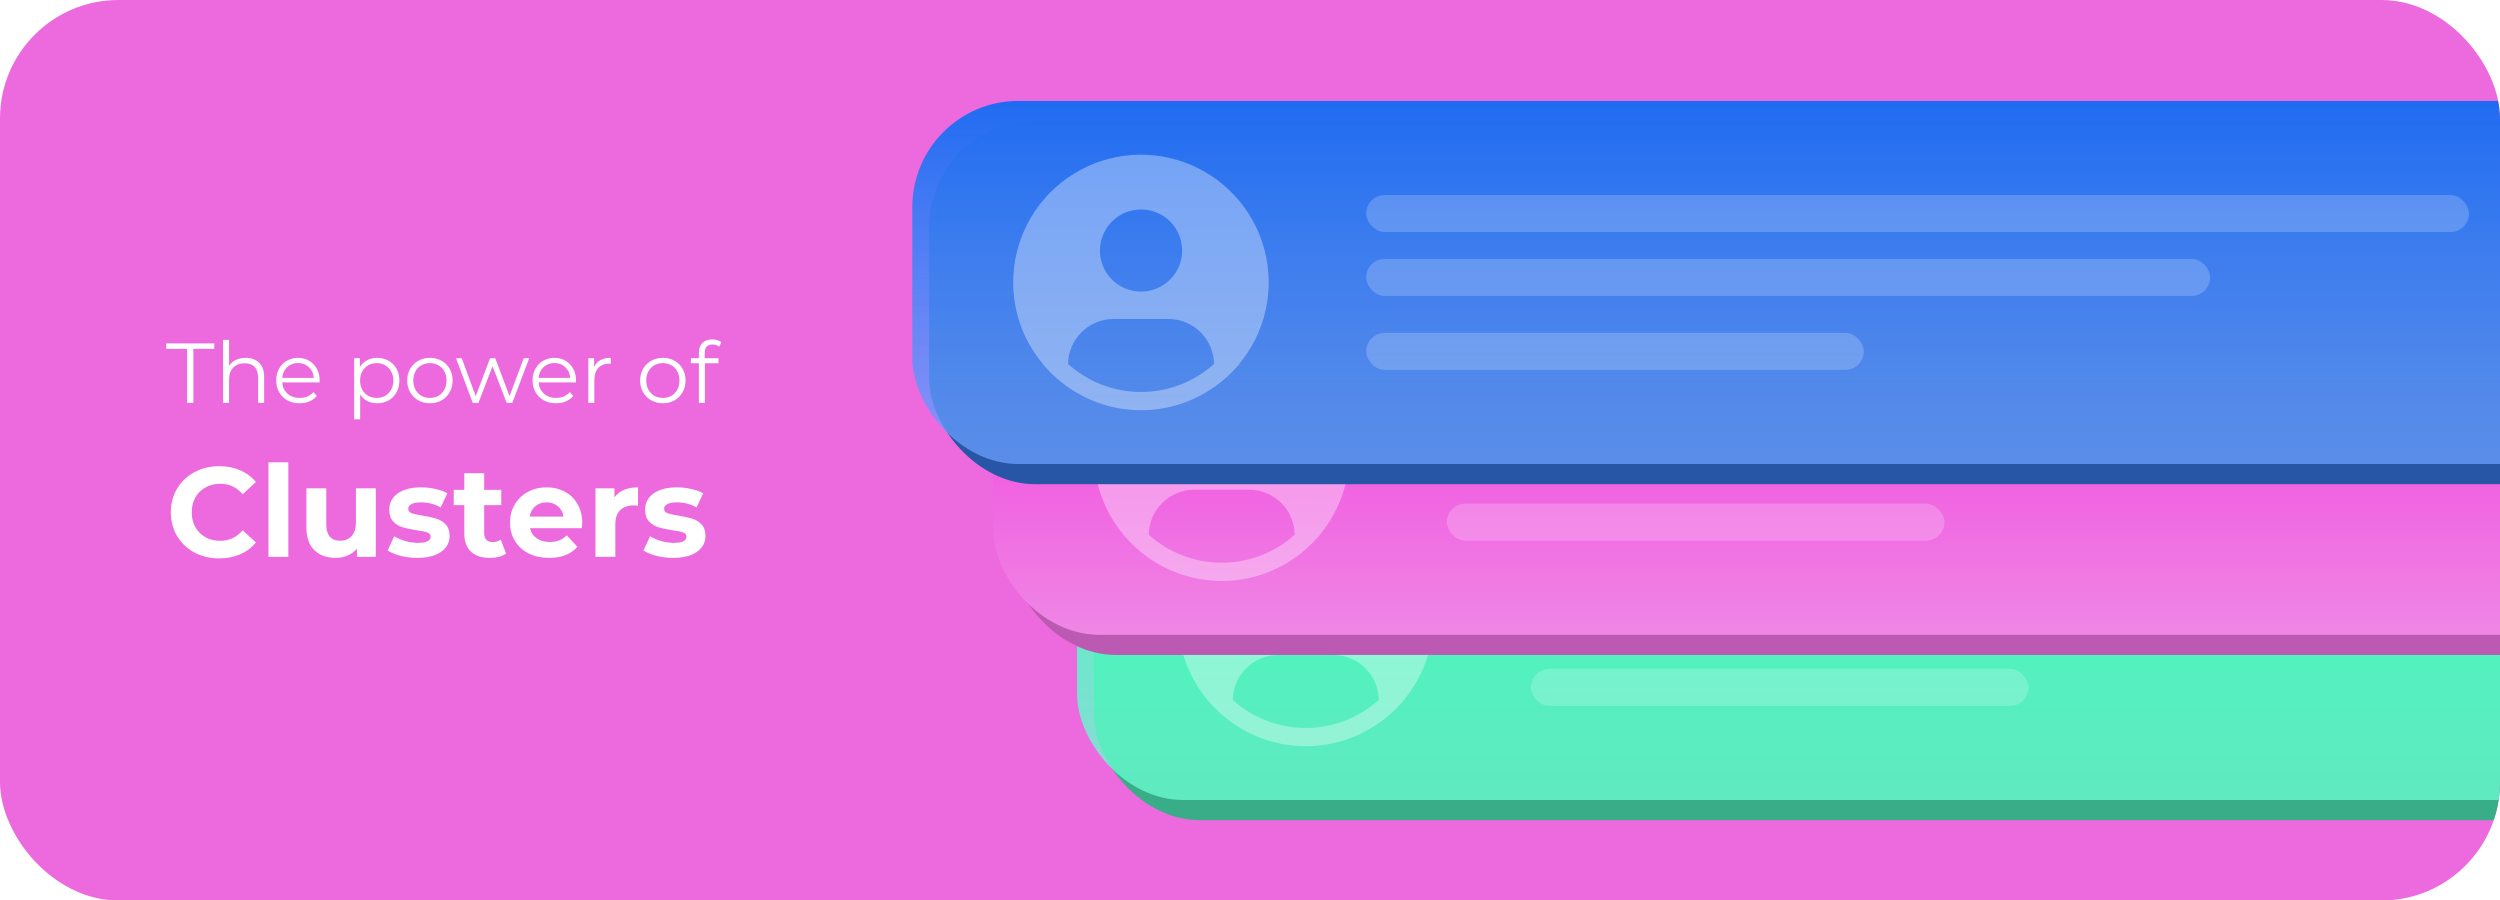
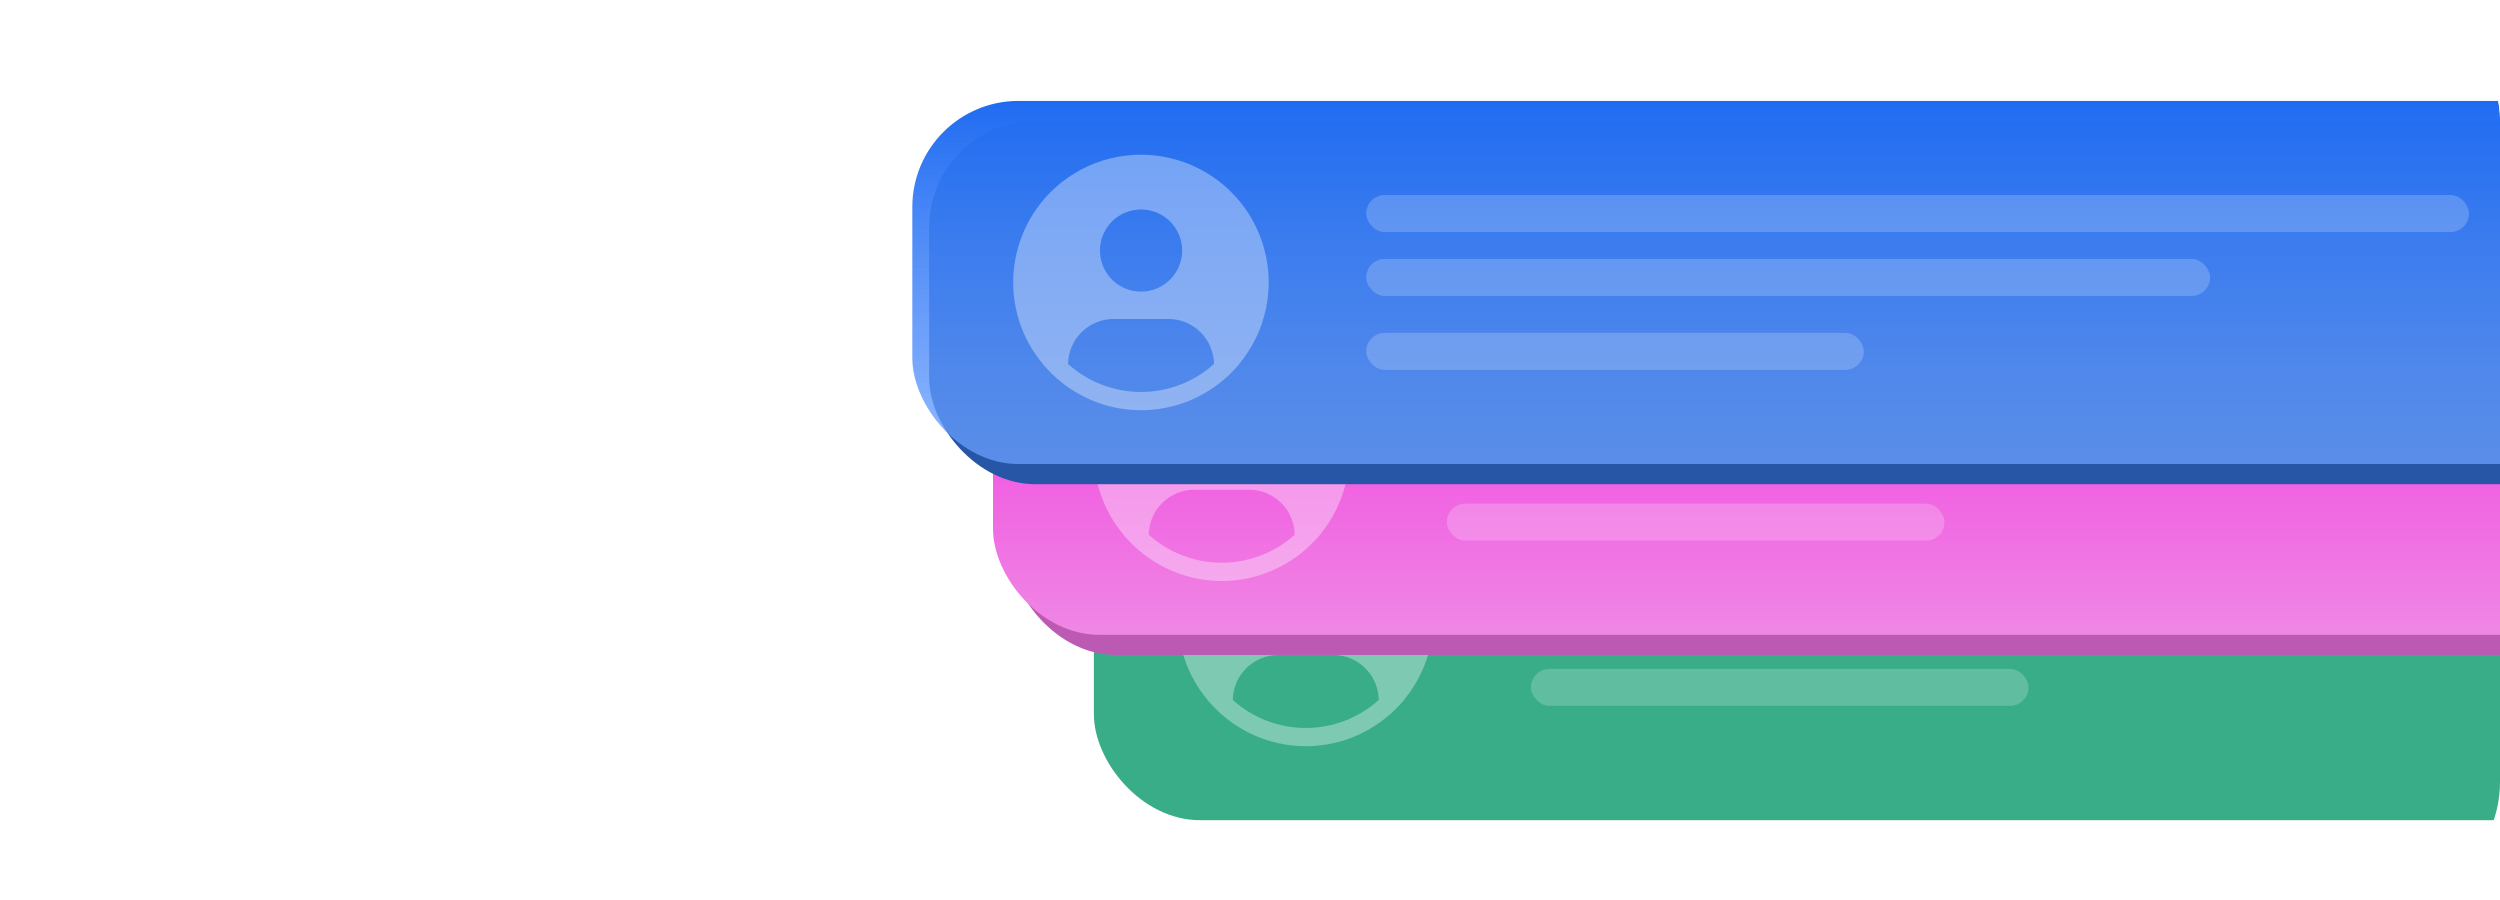
<svg xmlns="http://www.w3.org/2000/svg" width="422" height="152" viewBox="0 0 422 152" fill="none">
  <g clip-path="url(#clip0_89_4415)">
-     <rect width="422" height="152" rx="20" fill="#EC6ADE" />
-     <path d="M31.583 58.884H28.057V57.967H36.17V58.884H32.644V68H31.583V58.884ZM41.491 60.403C42.437 60.403 43.187 60.68 43.741 61.235C44.305 61.779 44.587 62.577 44.587 63.628V68H43.569V63.729C43.569 62.945 43.373 62.348 42.981 61.937C42.59 61.526 42.031 61.321 41.304 61.321C40.492 61.321 39.847 61.564 39.37 62.052C38.901 62.529 38.667 63.194 38.667 64.044V68H37.65V57.365H38.667V61.779C38.944 61.34 39.327 61.001 39.814 60.762C40.301 60.523 40.86 60.403 41.491 60.403ZM53.942 64.546H47.636C47.693 65.329 47.994 65.965 48.539 66.452C49.083 66.93 49.771 67.169 50.603 67.169C51.071 67.169 51.501 67.087 51.893 66.925C52.284 66.753 52.624 66.505 52.91 66.18L53.484 66.839C53.149 67.24 52.729 67.546 52.222 67.756C51.725 67.967 51.176 68.072 50.574 68.072C49.8 68.072 49.112 67.909 48.51 67.584C47.917 67.25 47.454 66.791 47.12 66.208C46.785 65.625 46.618 64.966 46.618 64.23C46.618 63.495 46.776 62.835 47.091 62.252C47.416 61.669 47.855 61.216 48.41 60.891C48.973 60.566 49.604 60.403 50.302 60.403C50.999 60.403 51.625 60.566 52.179 60.891C52.733 61.216 53.168 61.669 53.484 62.252C53.799 62.826 53.957 63.485 53.957 64.23L53.942 64.546ZM50.302 61.278C49.575 61.278 48.964 61.512 48.467 61.98C47.98 62.439 47.703 63.041 47.636 63.786H52.982C52.915 63.041 52.633 62.439 52.136 61.98C51.649 61.512 51.037 61.278 50.302 61.278ZM63.664 60.403C64.371 60.403 65.011 60.566 65.584 60.891C66.158 61.206 66.607 61.655 66.932 62.238C67.257 62.821 67.419 63.485 67.419 64.23C67.419 64.985 67.257 65.654 66.932 66.237C66.607 66.82 66.158 67.274 65.584 67.599C65.021 67.914 64.38 68.072 63.664 68.072C63.052 68.072 62.498 67.947 62.001 67.699C61.514 67.441 61.112 67.068 60.797 66.581V70.781H59.779V60.461H60.754V61.951C61.06 61.454 61.461 61.072 61.958 60.805C62.465 60.537 63.033 60.403 63.664 60.403ZM63.592 67.169C64.118 67.169 64.595 67.049 65.025 66.81C65.455 66.562 65.79 66.213 66.029 65.764C66.277 65.315 66.401 64.804 66.401 64.23C66.401 63.657 66.277 63.151 66.029 62.711C65.79 62.262 65.455 61.913 65.025 61.665C64.595 61.416 64.118 61.292 63.592 61.292C63.057 61.292 62.574 61.416 62.144 61.665C61.724 61.913 61.389 62.262 61.141 62.711C60.902 63.151 60.783 63.657 60.783 64.23C60.783 64.804 60.902 65.315 61.141 65.764C61.389 66.213 61.724 66.562 62.144 66.81C62.574 67.049 63.057 67.169 63.592 67.169ZM72.575 68.072C71.849 68.072 71.194 67.909 70.612 67.584C70.029 67.25 69.57 66.791 69.236 66.208C68.901 65.625 68.734 64.966 68.734 64.23C68.734 63.495 68.901 62.835 69.236 62.252C69.57 61.669 70.029 61.216 70.612 60.891C71.194 60.566 71.849 60.403 72.575 60.403C73.301 60.403 73.956 60.566 74.539 60.891C75.122 61.216 75.576 61.669 75.9 62.252C76.235 62.835 76.402 63.495 76.402 64.23C76.402 64.966 76.235 65.625 75.9 66.208C75.576 66.791 75.122 67.25 74.539 67.584C73.956 67.909 73.301 68.072 72.575 68.072ZM72.575 67.169C73.11 67.169 73.588 67.049 74.008 66.81C74.439 66.562 74.773 66.213 75.012 65.764C75.251 65.315 75.37 64.804 75.37 64.23C75.37 63.657 75.251 63.146 75.012 62.697C74.773 62.248 74.439 61.904 74.008 61.665C73.588 61.416 73.11 61.292 72.575 61.292C72.04 61.292 71.558 61.416 71.127 61.665C70.707 61.904 70.373 62.248 70.124 62.697C69.885 63.146 69.766 63.657 69.766 64.23C69.766 64.804 69.885 65.315 70.124 65.764C70.373 66.213 70.707 66.562 71.127 66.81C71.558 67.049 72.04 67.169 72.575 67.169ZM89.335 60.461L86.483 68H85.523L83.143 61.822L80.764 68H79.804L76.966 60.461H77.94L80.305 66.868L82.728 60.461H83.602L86.01 66.868L88.404 60.461H89.335ZM97.222 64.546H90.916C90.973 65.329 91.274 65.965 91.819 66.452C92.363 66.93 93.051 67.169 93.883 67.169C94.351 67.169 94.781 67.087 95.173 66.925C95.564 66.753 95.904 66.505 96.19 66.18L96.764 66.839C96.429 67.24 96.009 67.546 95.502 67.756C95.005 67.967 94.456 68.072 93.854 68.072C93.08 68.072 92.392 67.909 91.79 67.584C91.198 67.25 90.734 66.791 90.4 66.208C90.065 65.625 89.898 64.966 89.898 64.23C89.898 63.495 90.056 62.835 90.371 62.252C90.696 61.669 91.135 61.216 91.69 60.891C92.253 60.566 92.884 60.403 93.582 60.403C94.279 60.403 94.905 60.566 95.459 60.891C96.013 61.216 96.448 61.669 96.764 62.252C97.079 62.826 97.237 63.485 97.237 64.23L97.222 64.546ZM93.582 61.278C92.855 61.278 92.244 61.512 91.747 61.98C91.26 62.439 90.983 63.041 90.916 63.786H96.262C96.195 63.041 95.913 62.439 95.416 61.98C94.929 61.512 94.317 61.278 93.582 61.278ZM100.283 61.937C100.522 61.431 100.875 61.048 101.343 60.79C101.821 60.532 102.409 60.403 103.106 60.403V61.392L102.863 61.378C102.07 61.378 101.448 61.622 100.999 62.109C100.55 62.596 100.326 63.28 100.326 64.159V68H99.308V60.461H100.283V61.937ZM111.894 68.072C111.168 68.072 110.513 67.909 109.93 67.584C109.347 67.25 108.889 66.791 108.554 66.208C108.22 65.625 108.053 64.966 108.053 64.23C108.053 63.495 108.22 62.835 108.554 62.252C108.889 61.669 109.347 61.216 109.93 60.891C110.513 60.566 111.168 60.403 111.894 60.403C112.62 60.403 113.275 60.566 113.858 60.891C114.44 61.216 114.894 61.669 115.219 62.252C115.554 62.835 115.721 63.495 115.721 64.23C115.721 64.966 115.554 65.625 115.219 66.208C114.894 66.791 114.44 67.25 113.858 67.584C113.275 67.909 112.62 68.072 111.894 68.072ZM111.894 67.169C112.429 67.169 112.907 67.049 113.327 66.81C113.757 66.562 114.092 66.213 114.331 65.764C114.569 65.315 114.689 64.804 114.689 64.23C114.689 63.657 114.569 63.146 114.331 62.697C114.092 62.248 113.757 61.904 113.327 61.665C112.907 61.416 112.429 61.292 111.894 61.292C111.359 61.292 110.876 61.416 110.446 61.665C110.026 61.904 109.691 62.248 109.443 62.697C109.204 63.146 109.085 63.657 109.085 64.23C109.085 64.804 109.204 65.315 109.443 65.764C109.691 66.213 110.026 66.562 110.446 66.81C110.876 67.049 111.359 67.169 111.894 67.169ZM120.293 58.153C119.853 58.153 119.519 58.272 119.289 58.511C119.069 58.75 118.96 59.104 118.96 59.572V60.461H121.282V61.321H118.988V68H117.971V61.321H116.623V60.461H117.971V59.529C117.971 58.841 118.166 58.296 118.558 57.895C118.96 57.494 119.523 57.293 120.25 57.293C120.536 57.293 120.813 57.336 121.081 57.422C121.348 57.498 121.573 57.613 121.755 57.766L121.411 58.526C121.114 58.277 120.742 58.153 120.293 58.153ZM36.987 94.258C35.453 94.258 34.063 93.928 32.816 93.269C31.583 92.595 30.609 91.671 29.892 90.496C29.19 89.306 28.838 87.966 28.838 86.475C28.838 84.984 29.19 83.651 29.892 82.476C30.609 81.286 31.583 80.362 32.816 79.703C34.063 79.029 35.461 78.692 37.008 78.692C38.313 78.692 39.488 78.921 40.535 79.38C41.595 79.839 42.484 80.498 43.2 81.358L40.965 83.422C39.947 82.247 38.685 81.659 37.181 81.659C36.249 81.659 35.417 81.867 34.687 82.282C33.956 82.684 33.382 83.25 32.967 83.981C32.565 84.712 32.364 85.543 32.364 86.475C32.364 87.407 32.565 88.238 32.967 88.969C33.382 89.7 33.956 90.273 34.687 90.689C35.417 91.09 36.249 91.291 37.181 91.291C38.685 91.291 39.947 90.696 40.965 89.507L43.2 91.57C42.484 92.445 41.595 93.111 40.535 93.57C39.474 94.029 38.291 94.258 36.987 94.258ZM45.316 78.047H48.67V94H45.316V78.047ZM63.436 82.433V94H60.254V92.624C59.809 93.126 59.279 93.513 58.663 93.785C58.047 94.043 57.38 94.172 56.663 94.172C55.144 94.172 53.94 93.735 53.051 92.861C52.163 91.986 51.718 90.689 51.718 88.969V82.433H55.072V88.475C55.072 90.338 55.853 91.269 57.416 91.269C58.218 91.269 58.864 91.011 59.351 90.496C59.838 89.965 60.082 89.184 60.082 88.152V82.433H63.436ZM70.435 94.172C69.474 94.172 68.535 94.057 67.618 93.828C66.701 93.584 65.97 93.283 65.425 92.925L66.543 90.517C67.059 90.847 67.683 91.119 68.414 91.334C69.145 91.535 69.861 91.635 70.564 91.635C71.983 91.635 72.692 91.284 72.692 90.582C72.692 90.252 72.499 90.015 72.112 89.872C71.725 89.729 71.13 89.607 70.327 89.507C69.381 89.363 68.6 89.198 67.984 89.012C67.367 88.826 66.83 88.496 66.371 88.023C65.927 87.55 65.705 86.876 65.705 86.002C65.705 85.271 65.912 84.626 66.328 84.067C66.758 83.494 67.374 83.049 68.177 82.734C68.994 82.419 69.954 82.261 71.058 82.261C71.875 82.261 72.685 82.354 73.488 82.54C74.305 82.713 74.978 82.956 75.509 83.272L74.391 85.658C73.373 85.085 72.262 84.798 71.058 84.798C70.341 84.798 69.804 84.898 69.446 85.099C69.087 85.3 68.908 85.558 68.908 85.873C68.908 86.231 69.102 86.482 69.489 86.626C69.876 86.769 70.492 86.905 71.338 87.034C72.284 87.192 73.058 87.364 73.66 87.55C74.262 87.722 74.785 88.044 75.229 88.517C75.674 88.99 75.896 89.65 75.896 90.496C75.896 91.212 75.681 91.85 75.251 92.409C74.821 92.968 74.19 93.405 73.359 93.721C72.542 94.022 71.567 94.172 70.435 94.172ZM85.425 93.441C85.096 93.685 84.687 93.871 84.2 94C83.727 94.115 83.225 94.172 82.695 94.172C81.319 94.172 80.251 93.821 79.492 93.118C78.746 92.416 78.374 91.384 78.374 90.022V85.271H76.589V82.691H78.374V79.874H81.728V82.691H84.609V85.271H81.728V89.98C81.728 90.467 81.849 90.847 82.093 91.119C82.351 91.377 82.709 91.506 83.168 91.506C83.698 91.506 84.15 91.363 84.522 91.076L85.425 93.441ZM98.282 88.26C98.282 88.302 98.26 88.603 98.217 89.162H89.467C89.624 89.879 89.997 90.445 90.585 90.861C91.172 91.277 91.903 91.484 92.778 91.484C93.38 91.484 93.91 91.398 94.369 91.227C94.842 91.04 95.279 90.754 95.68 90.367L97.465 92.302C96.376 93.549 94.784 94.172 92.692 94.172C91.388 94.172 90.234 93.921 89.23 93.419C88.227 92.903 87.453 92.194 86.908 91.291C86.364 90.388 86.091 89.363 86.091 88.216C86.091 87.084 86.356 86.067 86.887 85.163C87.431 84.246 88.17 83.537 89.101 83.035C90.047 82.519 91.101 82.261 92.262 82.261C93.394 82.261 94.419 82.505 95.336 82.992C96.254 83.479 96.97 84.182 97.486 85.099C98.017 86.002 98.282 87.055 98.282 88.26ZM92.283 84.798C91.524 84.798 90.886 85.013 90.37 85.443C89.854 85.873 89.538 86.461 89.424 87.206H95.121C95.007 86.475 94.691 85.894 94.175 85.465C93.659 85.02 93.029 84.798 92.283 84.798ZM103.718 83.96C104.12 83.4 104.657 82.978 105.331 82.691C106.019 82.404 106.807 82.261 107.696 82.261V85.357C107.323 85.328 107.072 85.314 106.943 85.314C105.983 85.314 105.23 85.586 104.686 86.131C104.141 86.661 103.869 87.464 103.869 88.539V94H100.515V82.433H103.718V83.96ZM113.624 94.172C112.663 94.172 111.724 94.057 110.807 93.828C109.89 93.584 109.159 93.283 108.614 92.925L109.732 90.517C110.248 90.847 110.872 91.119 111.603 91.334C112.334 91.535 113.05 91.635 113.753 91.635C115.172 91.635 115.881 91.284 115.881 90.582C115.881 90.252 115.688 90.015 115.301 89.872C114.914 89.729 114.319 89.607 113.516 89.507C112.57 89.363 111.789 89.198 111.173 89.012C110.556 88.826 110.019 88.496 109.56 88.023C109.116 87.55 108.894 86.876 108.894 86.002C108.894 85.271 109.101 84.626 109.517 84.067C109.947 83.494 110.563 83.049 111.366 82.734C112.183 82.419 113.143 82.261 114.247 82.261C115.064 82.261 115.874 82.354 116.677 82.54C117.494 82.713 118.167 82.956 118.698 83.272L117.58 85.658C116.562 85.085 115.451 84.798 114.247 84.798C113.53 84.798 112.993 84.898 112.635 85.099C112.276 85.3 112.097 85.558 112.097 85.873C112.097 86.231 112.291 86.482 112.678 86.626C113.065 86.769 113.681 86.905 114.527 87.034C115.473 87.192 116.247 87.364 116.849 87.55C117.451 87.722 117.974 88.044 118.418 88.517C118.862 88.99 119.085 89.65 119.085 90.496C119.085 91.212 118.87 91.85 118.44 92.409C118.01 92.968 117.379 93.405 116.548 93.721C115.731 94.022 114.756 94.172 113.624 94.172Z" fill="white" />
    <rect x="184.645" y="77.153" width="301.355" height="61.292" rx="17.909" fill="#39AC88" />
-     <rect x="181.806" y="73.748" width="301.355" height="61.292" rx="17.909" fill="url(#paint0_linear_89_4415)" />
    <path d="M236.983 118.15C239.197 115.489 240.737 112.334 241.472 108.952C242.207 105.57 242.117 102.061 241.208 98.722C240.299 95.383 238.599 92.311 236.25 89.767C233.902 87.224 230.975 85.282 227.717 84.108C224.46 82.933 220.966 82.56 217.534 83.019C214.101 83.479 210.829 84.758 207.996 86.748C205.162 88.738 202.85 91.381 201.255 94.453C199.66 97.525 198.829 100.935 198.832 104.396C198.833 109.426 200.607 114.296 203.844 118.15L203.813 118.176C203.921 118.306 204.044 118.417 204.155 118.544C204.294 118.703 204.443 118.853 204.587 119.007C205.018 119.475 205.462 119.925 205.928 120.347C206.069 120.476 206.216 120.596 206.359 120.719C206.853 121.144 207.36 121.548 207.885 121.924C207.953 121.97 208.015 122.03 208.083 122.078V122.059C211.693 124.598 216 125.96 220.415 125.96C224.83 125.96 229.137 124.598 232.747 122.059V122.078C232.815 122.03 232.875 121.97 232.944 121.924C233.468 121.546 233.977 121.144 234.47 120.719C234.614 120.596 234.76 120.474 234.902 120.347C235.368 119.923 235.812 119.475 236.243 119.007C236.387 118.853 236.535 118.703 236.675 118.544C236.784 118.417 236.909 118.306 237.017 118.175L236.983 118.15ZM220.413 92.074C221.785 92.074 223.126 92.48 224.267 93.242C225.408 94.003 226.297 95.086 226.822 96.352C227.347 97.619 227.485 99.013 227.217 100.357C226.949 101.701 226.289 102.937 225.318 103.906C224.348 104.875 223.112 105.535 221.767 105.803C220.421 106.07 219.026 105.933 217.759 105.408C216.491 104.884 215.408 103.995 214.646 102.856C213.883 101.716 213.476 100.376 213.476 99.005C213.476 97.166 214.207 95.404 215.508 94.104C216.809 92.804 218.574 92.074 220.413 92.074ZM208.092 118.15C208.119 116.128 208.941 114.197 210.382 112.776C211.822 111.355 213.765 110.558 215.789 110.557H225.038C227.062 110.558 229.005 111.355 230.445 112.776C231.885 114.197 232.708 116.128 232.735 118.15C229.354 121.194 224.964 122.879 220.413 122.879C215.862 122.879 211.473 121.194 208.092 118.15Z" fill="white" fill-opacity="0.35" />
    <rect x="258.422" y="89.639" width="186.148" height="6.243" rx="3.121" fill="white" fill-opacity="0.2" />
    <rect x="258.422" y="100.422" width="142.448" height="6.243" rx="3.121" fill="white" fill-opacity="0.2" />
    <rect x="258.422" y="112.908" width="83.993" height="6.243" rx="3.121" fill="white" fill-opacity="0.2" />
    <g filter="url(#filter0_d_89_4415)">
      <rect x="170.457" y="46.507" width="301.355" height="61.292" rx="17.909" fill="#BC59B2" />
      <rect x="167.619" y="43.101" width="301.355" height="61.292" rx="17.909" fill="url(#paint1_linear_89_4415)" />
      <path d="M222.797 87.504C225.01 84.842 226.55 81.687 227.286 78.305C228.021 74.924 227.93 71.415 227.021 68.075C226.113 64.736 224.412 61.665 222.064 59.121C219.716 56.577 216.789 54.636 213.531 53.461C210.273 52.286 206.78 51.913 203.347 52.373C199.914 52.833 196.643 54.111 193.809 56.102C190.976 58.092 188.664 60.734 187.069 63.806C185.474 66.878 184.642 70.288 184.646 73.749C184.647 78.78 186.421 83.65 189.657 87.504L189.626 87.53C189.734 87.659 189.857 87.77 189.968 87.898C190.107 88.056 190.257 88.206 190.4 88.36C190.832 88.828 191.276 89.278 191.741 89.7C191.883 89.829 192.029 89.95 192.173 90.073C192.666 90.498 193.173 90.901 193.699 91.277C193.767 91.323 193.828 91.383 193.896 91.431V91.413C197.507 93.951 201.814 95.314 206.228 95.314C210.643 95.314 214.95 93.951 218.561 91.413V91.431C218.628 91.383 218.688 91.323 218.758 91.277C219.282 90.9 219.791 90.498 220.284 90.073C220.427 89.95 220.574 89.828 220.716 89.7C221.181 89.276 221.625 88.828 222.057 88.36C222.2 88.206 222.348 88.056 222.488 87.898C222.598 87.77 222.723 87.659 222.831 87.528L222.797 87.504ZM206.227 61.427C207.599 61.427 208.94 61.834 210.081 62.595C211.221 63.357 212.111 64.439 212.636 65.706C213.161 66.972 213.298 68.366 213.03 69.71C212.763 71.055 212.102 72.29 211.132 73.259C210.162 74.229 208.926 74.889 207.58 75.156C206.235 75.424 204.84 75.286 203.572 74.762C202.305 74.237 201.221 73.349 200.459 72.209C199.697 71.069 199.29 69.729 199.29 68.358C199.29 66.52 200.021 64.757 201.322 63.457C202.623 62.157 204.387 61.427 206.227 61.427ZM193.905 87.504C193.932 85.481 194.755 83.551 196.195 82.129C197.636 80.708 199.578 79.911 201.602 79.91H210.851C212.876 79.911 214.818 80.708 216.258 82.129C217.699 83.551 218.521 85.481 218.548 87.504C215.167 90.548 210.778 92.232 206.227 92.232C201.676 92.232 197.286 90.548 193.905 87.504Z" fill="white" fill-opacity="0.35" />
      <rect x="244.233" y="58.993" width="186.148" height="6.243" rx="3.121" fill="white" fill-opacity="0.2" />
      <rect x="244.233" y="69.775" width="142.448" height="6.243" rx="3.121" fill="white" fill-opacity="0.2" />
      <rect x="244.233" y="82.261" width="83.993" height="6.243" rx="3.121" fill="white" fill-opacity="0.2" />
    </g>
    <g filter="url(#filter1_d_89_4415)">
      <rect x="156.839" y="16.995" width="301.355" height="61.292" rx="17.909" fill="#2856A7" />
      <rect x="154" y="13.59" width="301.355" height="61.292" rx="17.909" fill="url(#paint2_linear_89_4415)" />
      <path d="M209.176 57.992C211.39 55.331 212.93 52.176 213.665 48.794C214.401 45.413 214.31 41.904 213.401 38.564C212.492 35.225 210.792 32.153 208.444 29.61C206.096 27.066 203.169 25.124 199.911 23.95C196.653 22.775 193.16 22.402 189.727 22.862C186.294 23.321 183.023 24.6 180.189 26.59C177.356 28.581 175.044 31.223 173.449 34.295C171.854 37.367 171.022 40.777 171.025 44.238C171.027 49.269 172.801 54.138 176.037 57.992L176.006 58.019C176.114 58.148 176.237 58.259 176.348 58.387C176.487 58.545 176.637 58.695 176.78 58.849C177.212 59.317 177.655 59.767 178.121 60.189C178.263 60.318 178.409 60.438 178.553 60.562C179.046 60.987 179.553 61.39 180.079 61.766C180.147 61.812 180.208 61.872 180.276 61.92V61.901C183.886 64.44 188.193 65.802 192.608 65.802C197.023 65.802 201.33 64.44 204.94 61.901V61.92C205.008 61.872 205.068 61.812 205.138 61.766C205.662 61.389 206.171 60.987 206.664 60.562C206.807 60.438 206.954 60.317 207.095 60.189C207.561 59.765 208.005 59.317 208.437 58.849C208.58 58.695 208.728 58.545 208.868 58.387C208.978 58.259 209.103 58.148 209.21 58.017L209.176 57.992ZM192.607 31.916C193.979 31.916 195.32 32.322 196.461 33.084C197.601 33.846 198.49 34.928 199.015 36.194C199.541 37.461 199.678 38.855 199.41 40.199C199.143 41.544 198.482 42.779 197.512 43.748C196.542 44.717 195.306 45.377 193.96 45.645C192.614 45.912 191.22 45.775 189.952 45.251C188.685 44.726 187.601 43.837 186.839 42.698C186.077 41.558 185.67 40.218 185.67 38.847C185.67 37.009 186.401 35.246 187.702 33.946C189.003 32.646 190.767 31.916 192.607 31.916ZM180.285 57.992C180.312 55.97 181.135 54.039 182.575 52.618C184.015 51.197 185.958 50.4 187.982 50.399H197.231C199.255 50.4 201.198 51.197 202.638 52.618C204.079 54.039 204.901 55.97 204.928 57.992C201.547 61.036 197.158 62.721 192.607 62.721C188.056 62.721 183.666 61.036 180.285 57.992Z" fill="white" fill-opacity="0.35" />
      <rect x="230.615" y="29.481" width="186.148" height="6.243" rx="3.121" fill="white" fill-opacity="0.2" />
      <rect x="230.614" y="40.264" width="142.448" height="6.243" rx="3.121" fill="white" fill-opacity="0.2" />
      <rect x="230.614" y="52.749" width="83.993" height="6.243" rx="3.121" fill="white" fill-opacity="0.2" />
    </g>
  </g>
  <defs>
    <filter id="filter0_d_89_4415" x="162.798" y="41.035" width="313.836" height="74.341" filterUnits="userSpaceOnUse" color-interpolation-filters="sRGB">
      <feFlood flood-opacity="0" result="BackgroundImageFix" />
      <feColorMatrix in="SourceAlpha" type="matrix" values="0 0 0 0 0 0 0 0 0 0 0 0 0 0 0 0 0 0 127 0" result="hardAlpha" />
      <feOffset dy="2.755" />
      <feGaussianBlur stdDeviation="2.411" />
      <feComposite in2="hardAlpha" operator="out" />
      <feColorMatrix type="matrix" values="0 0 0 0 0 0 0 0 0 0 0 0 0 0 0 0 0 0 0.25 0" />
      <feBlend mode="normal" in2="BackgroundImageFix" result="effect1_dropShadow_89_4415" />
      <feBlend mode="normal" in="SourceGraphic" in2="effect1_dropShadow_89_4415" result="shape" />
    </filter>
    <filter id="filter1_d_89_4415" x="148.49" y="11.524" width="315.214" height="75.718" filterUnits="userSpaceOnUse" color-interpolation-filters="sRGB">
      <feFlood flood-opacity="0" result="BackgroundImageFix" />
      <feColorMatrix in="SourceAlpha" type="matrix" values="0 0 0 0 0 0 0 0 0 0 0 0 0 0 0 0 0 0 127 0" result="hardAlpha" />
      <feOffset dy="3.444" />
      <feGaussianBlur stdDeviation="2.755" />
      <feComposite in2="hardAlpha" operator="out" />
      <feColorMatrix type="matrix" values="0 0 0 0 0 0 0 0 0 0 0 0 0 0 0 0 0 0 0.25 0" />
      <feBlend mode="normal" in2="BackgroundImageFix" result="effect1_dropShadow_89_4415" />
      <feBlend mode="normal" in="SourceGraphic" in2="effect1_dropShadow_89_4415" result="shape" />
    </filter>
    <linearGradient id="paint0_linear_89_4415" x1="332.483" y1="73.748" x2="332.483" y2="135.041" gradientUnits="userSpaceOnUse">
      <stop stop-color="#33FFB6" />
      <stop offset="0.974" stop-color="#6CFFD3" stop-opacity="0.74" />
    </linearGradient>
    <linearGradient id="paint1_linear_89_4415" x1="318.297" y1="43.101" x2="318.297" y2="104.394" gradientUnits="userSpaceOnUse">
      <stop stop-color="#F330DF" />
      <stop offset="1" stop-color="#EF87E4" />
    </linearGradient>
    <linearGradient id="paint2_linear_89_4415" x1="304.677" y1="13.59" x2="304.677" y2="74.883" gradientUnits="userSpaceOnUse">
      <stop stop-color="#1F6BF1" />
      <stop offset="1" stop-color="#6CA1FF" stop-opacity="0.74" />
    </linearGradient>
    <clipPath id="clip0_89_4415">
      <rect width="422" height="152" rx="20" fill="white" />
    </clipPath>
  </defs>
</svg>